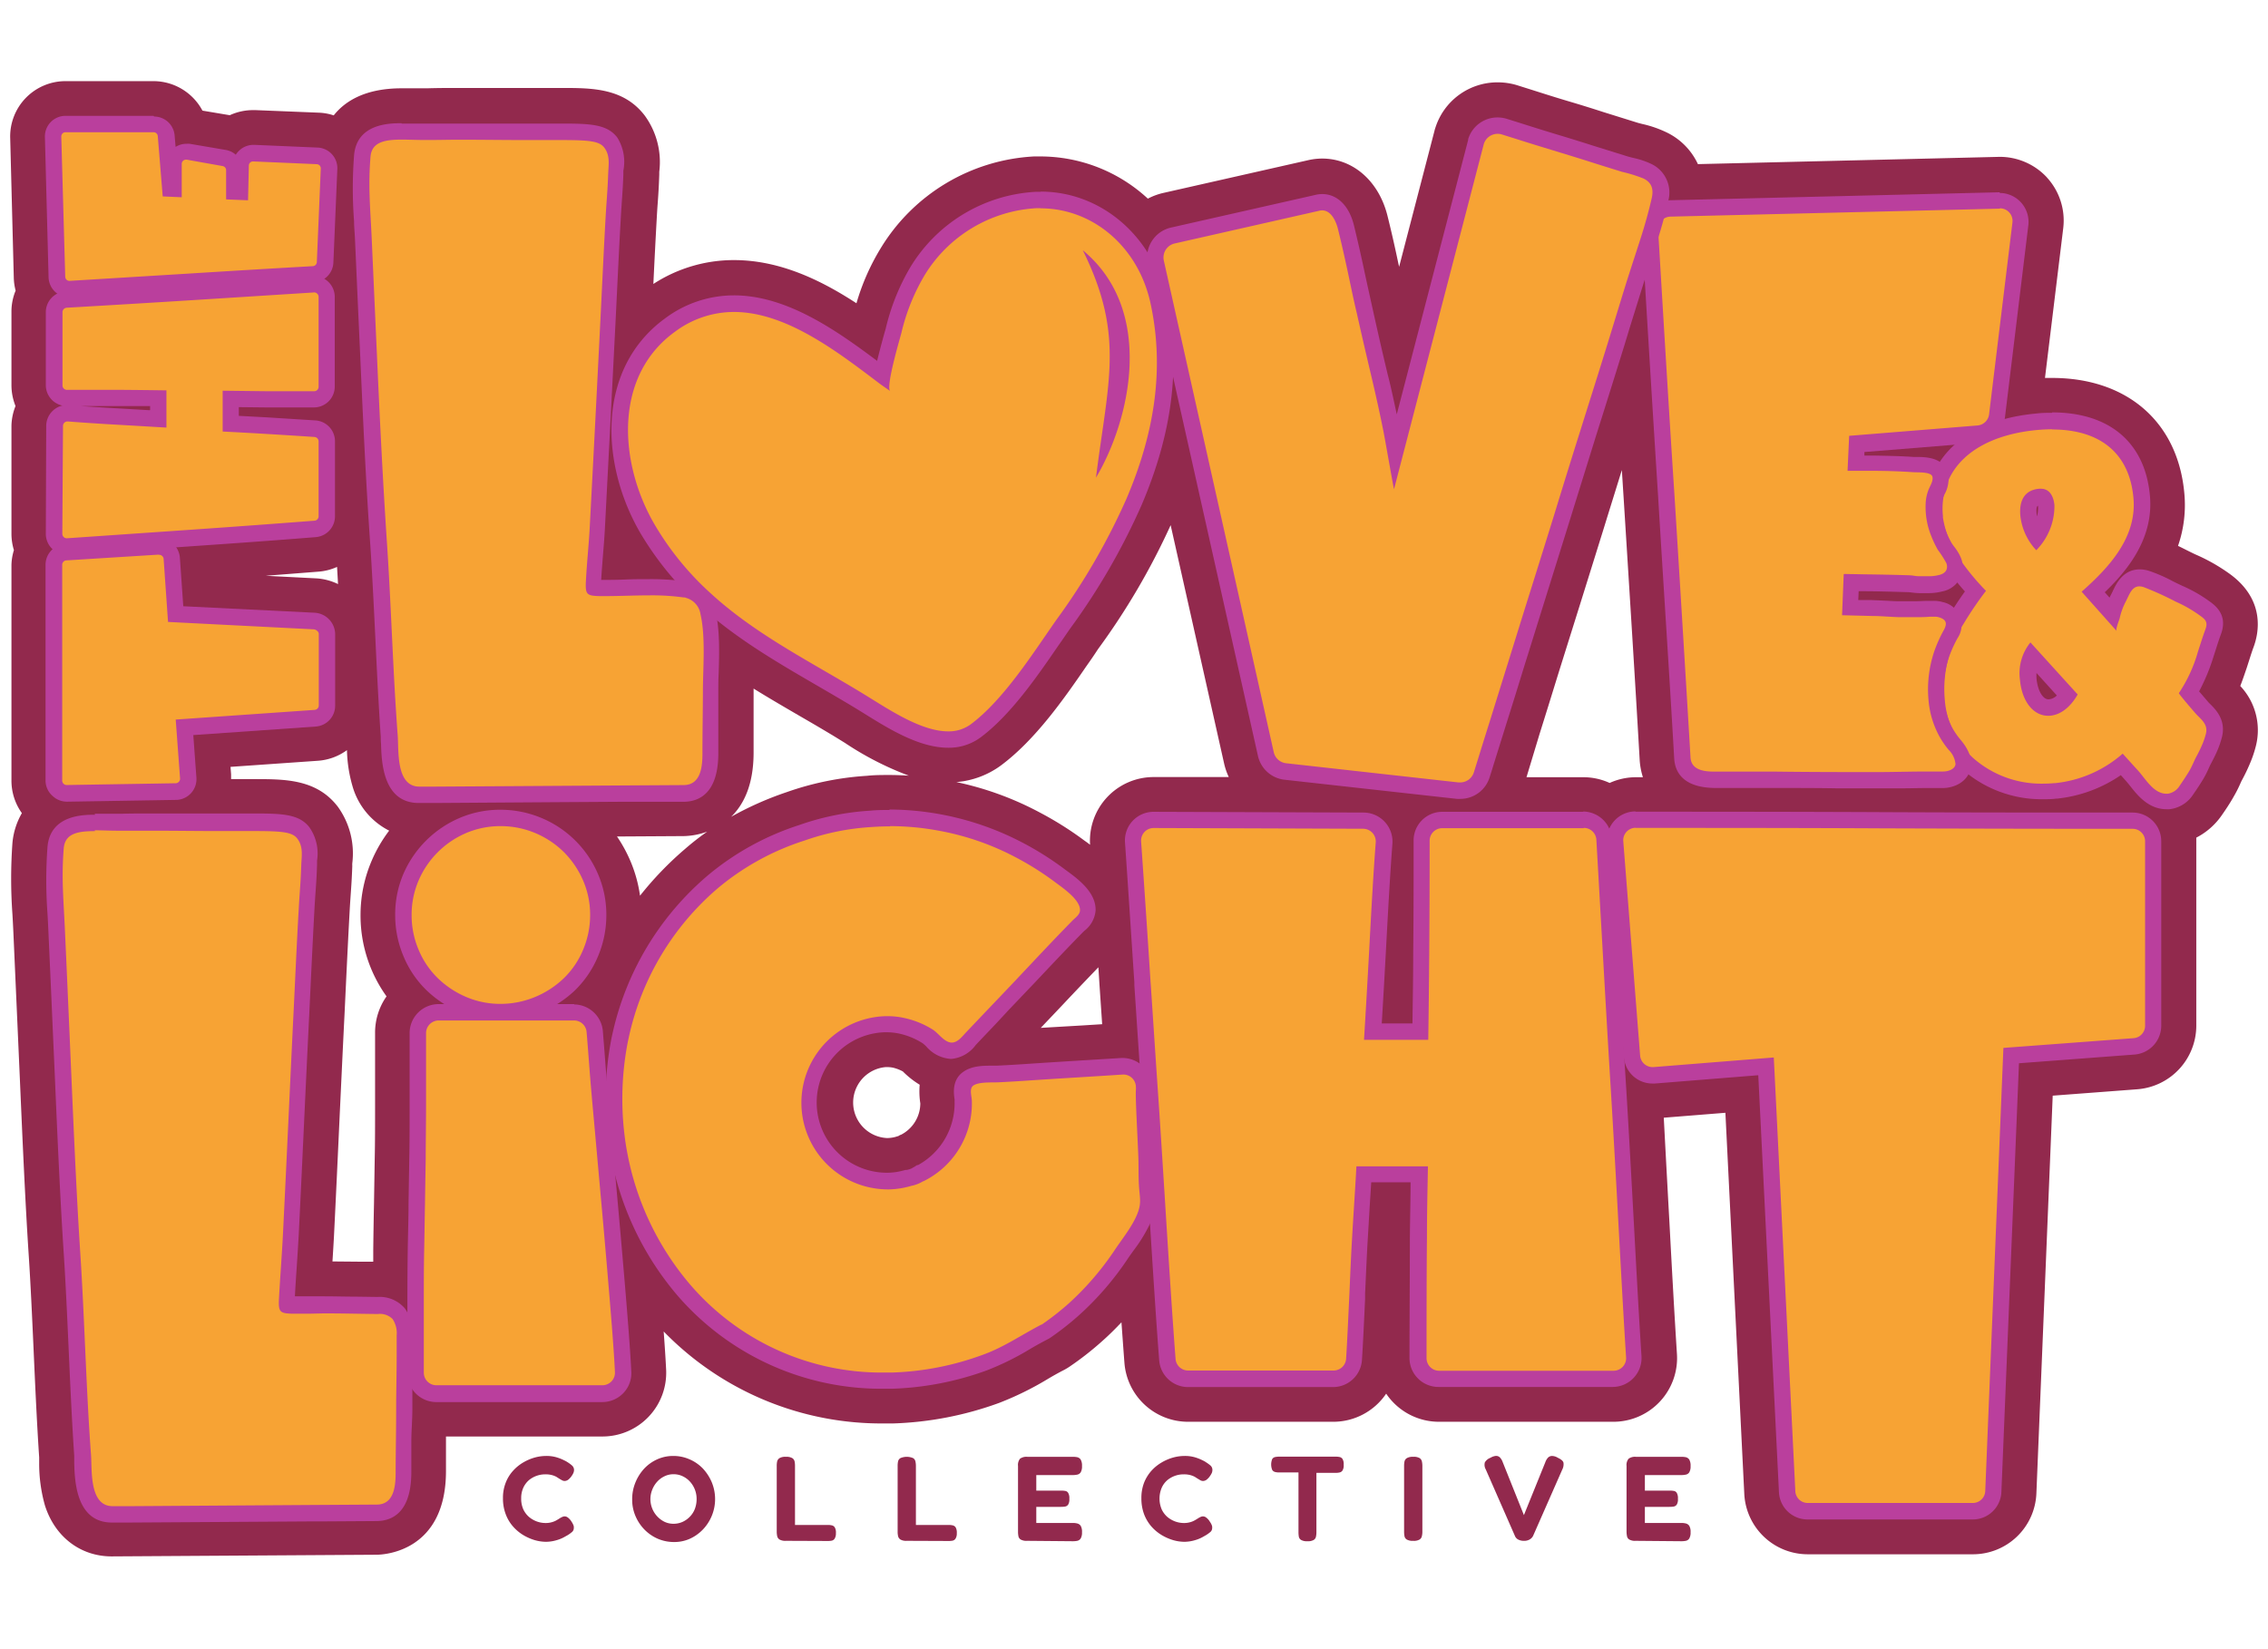
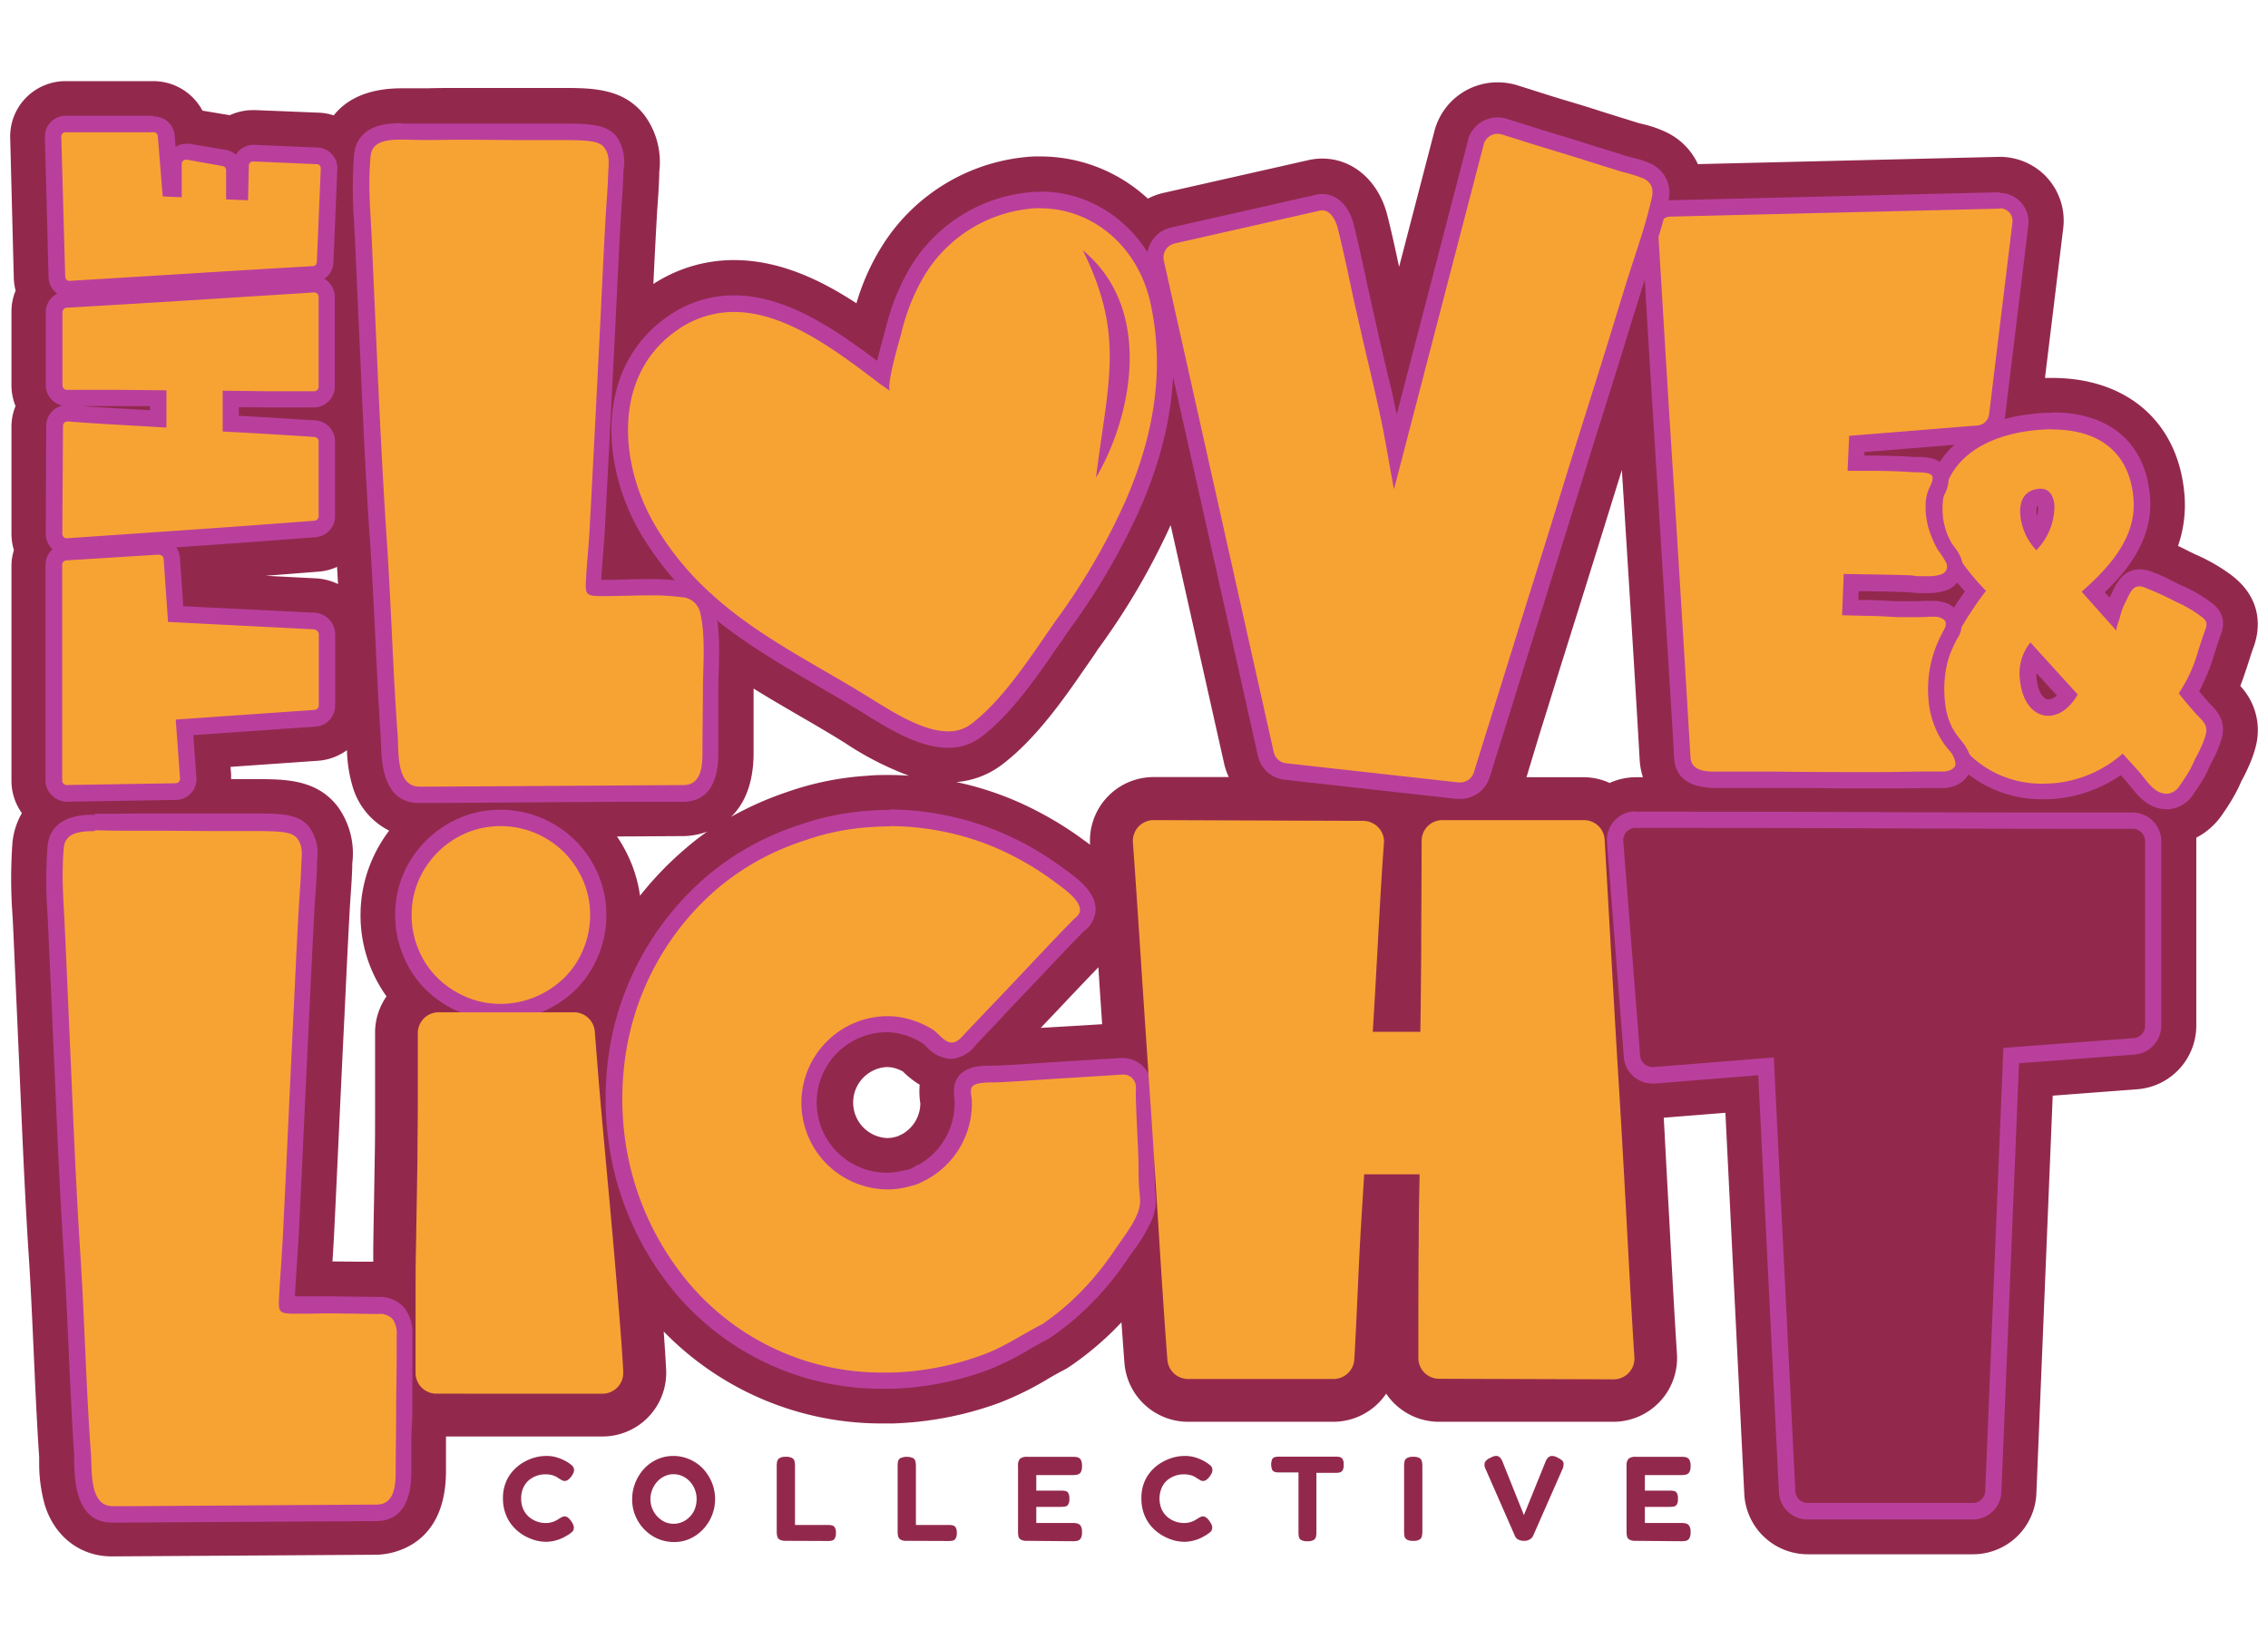
<svg xmlns="http://www.w3.org/2000/svg" id="Layer_1" data-name="Layer 1" viewBox="0 0 396 288">
  <defs>
    <style>.cls-1{fill:#92294d;}.cls-2{stroke:#92294d;stroke-miterlimit:10;stroke-width:0.95px;opacity:0.6;}.cls-3,.cls-5{fill:#f7a334;}.cls-4{fill:#ba3f9d;}.cls-5{fill-rule:evenodd;}</style>
  </defs>
  <path class="cls-1" d="M391.16,119.8c.44-1.13.8-2.22,1.14-3.21l.48-1.5c.22-.69.44-1.39.7-2.08.88-2.36,2.22-8.36-4.46-13a31.78,31.78,0,0,0-5.47-3.09c-.55-.24-1.07-.51-1.6-.77s-1.06-.54-1.66-.82a21.8,21.8,0,0,0,1.11-9.09C380.32,73.77,371.47,66,358.29,66l-1.23,0,3.19-26.18a11.11,11.11,0,0,0-2.82-8.79l-.08-.1a11.25,11.25,0,0,0-8.21-3.54l-52.68,1.27a11.54,11.54,0,0,0-5.32-5.47,19.6,19.6,0,0,0-4.44-1.55c-.29-.08-.58-.14-.85-.23l-5.93-1.85c-2-.65-4-1.27-6.06-1.88s-4.12-1.26-6.15-1.91l-2.89-.91a11.61,11.61,0,0,0-3.3-.48,11.37,11.37,0,0,0-10.92,8,2.77,2.77,0,0,0-.12.41l-6.19,23.8c-.08-.34-.15-.68-.22-1-.63-3-1.22-5.53-1.81-7.9-1.51-6.06-6-10-11.41-10a11.13,11.13,0,0,0-2.56.31l-25.16,5.69a11.13,11.13,0,0,0-2.71,1,27.65,27.65,0,0,0-18.76-7.37c-.38,0-.76,0-1.13,0a33.4,33.4,0,0,0-26.74,16,39.48,39.48,0,0,0-4.25,9.64c-6.3-4.11-13.46-7.54-21.4-7.54a25.76,25.76,0,0,0-14.06,4.17q.27-5.73.59-11.48c.06-1.11.12-2,.18-2.78.1-1.41.19-2.75.26-4.82l0-.5a13.77,13.77,0,0,0-2.56-9.86c-3.69-4.79-9.2-4.79-14.54-4.79l-3.91,0H91.77l-5.71,0-5.85,0c-1.86,0-3.71,0-5.57.06h-.51c-.62,0-1.23,0-1.84,0s-1.46,0-2.15,0c-6.33,0-9.88,2.21-11.87,4.73a9.36,9.36,0,0,0-2.55-.47L44.6,19.23h-.42a9.7,9.7,0,0,0-4.06.89l-4.77-.8a9.71,9.71,0,0,0-8.53-5.15H11.43a9.66,9.66,0,0,0-9.65,9.92l.63,24.51a9.71,9.71,0,0,0,.32,2.15A9.54,9.54,0,0,0,2,54.52V67.27a9.79,9.79,0,0,0,.71,3.64A9.79,9.79,0,0,0,2,74.34L2,93.17a9.75,9.75,0,0,0,.43,2.9A9.42,9.42,0,0,0,2,98.63q0,9.48,0,18.84t0,18.85A9.72,9.72,0,0,0,3.82,142a12.62,12.62,0,0,0-1.65,5.23,86.64,86.64,0,0,0,0,12.41c.06,1,.11,2,.16,3.07l1.13,25.51c.44,10.1.93,21.54,1.57,31.22.32,4.9.57,10.39.81,15.7.29,6.52.59,13.26,1,19.37,0,.28,0,.62,0,1a26.66,26.66,0,0,0,1,7.37c1.74,5.51,6.21,8.92,11.66,8.92l46.23-.29c1.24,0,12.12-.48,12.14-14.58,0-2,0-3.67,0-5.35,0-.24,0-.48,0-.72H105.2a11.13,11.13,0,0,0,11.11-11.65c-.08-1.65-.22-3.89-.43-6.69a53,53,0,0,0,38.66,16.06H156A59.39,59.39,0,0,0,174.44,245a53.92,53.92,0,0,0,8.4-4.12c1-.6,2-1.16,3-1.67a10.27,10.27,0,0,0,1-.61,53.29,53.29,0,0,0,5.7-4.48c1.13-1,2.21-2.08,3.27-3.2.18,2.5.35,4.88.52,7.09a11.15,11.15,0,0,0,11.08,10.28h25.4a11.15,11.15,0,0,0,9.22-4.91,11.12,11.12,0,0,0,9.22,4.91h30.45a11.13,11.13,0,0,0,11.1-11.84c-.42-6.52-.86-14.49-1.3-22.77-.32-5.78-.67-12.25-1-18.49l10.76-.86,3.3,66.6a11.1,11.1,0,0,0,11.08,10.5h28.84a11.08,11.08,0,0,0,11.08-10.64l2.85-69.45,14.81-1.12a11.16,11.16,0,0,0,10.26-11.07V146.9c0-.21,0-.41,0-.62a12.18,12.18,0,0,0,4.51-4c.53-.76,1.32-1.92,2-3.13a22.51,22.51,0,0,0,1.16-2.27c.08-.19.17-.39.27-.58a32.44,32.44,0,0,0,1.48-3.09,20.36,20.36,0,0,0,1-3A11.24,11.24,0,0,0,391.16,119.8Zm-122.37,8.45q1.57-5,3.13-10.07l.42-1.35,3.45-11q2.15-6.87,4.29-13.75l.49-1.59,2.61-8.4c.11,1.65.21,3.31.32,5,1.05,16.76,2,31.73,2.8,45.75a12.32,12.32,0,0,0,.56,2.89h-1.3a11.08,11.08,0,0,0-4.51,1,11,11,0,0,0-4.52-1h-10ZM55.61,99.83A9.52,9.52,0,0,0,58.85,99c.06,1,.12,2,.17,3a10,10,0,0,0-3.84-1l-8.79-.45Zm2.44,120.46c.1-1.56.19-3.06.26-4.34.33-6.6.67-13.91,1-21.16.29-6.11.57-12.18.85-17.75l.27-5.7c.2-4.14.4-8.27.63-12.41.06-1.12.13-2,.18-2.8.1-1.43.2-2.78.27-4.87a4.32,4.32,0,0,1,0-.5A13.92,13.92,0,0,0,59,140.9c-3.69-4.84-9.22-4.84-14.57-4.84l-3.91,0h-.17c0-.28,0-.55,0-.82l-.1-1.32,15.33-1.07a9.76,9.76,0,0,0,5-1.85,24.48,24.48,0,0,0,1,6.4,12.54,12.54,0,0,0,6.37,7.66,24.61,24.61,0,0,0-3,5.13,24,24,0,0,0-2,9.57A24.22,24.22,0,0,0,67.49,174a11,11,0,0,0-2,6.39v12.48c0,3.53,0,6.68-.06,9.37l-.13,8q-.08,3.81-.13,8.09c0,.66,0,1.34,0,2l-2.73,0Zm53.7-63.87A23.79,23.79,0,0,0,110,150.2a25,25,0,0,0-2.27-4.12l11.68-.07a12.76,12.76,0,0,0,4.07-.78,47,47,0,0,0-3.84,3A58.6,58.6,0,0,0,111.75,156.42Zm15.91-13.78c2.17-2.11,3.91-5.55,3.92-11.16,0-2,0-3.63,0-5.3s0-3.5,0-5.58v-.35c2.65,1.64,5.31,3.19,7.94,4.72,2.38,1.38,4.62,2.68,6.85,4.05l1.18.73a54.21,54.21,0,0,0,11.14,5.71c-1.13-.07-2.26-.12-3.39-.12-1.3,0-2.61,0-3.9.14a51.64,51.64,0,0,0-14,2.84A57.07,57.07,0,0,0,127.66,142.64Zm29.63,55.54c-.12,0-.41.2-.44.22a3.31,3.31,0,0,0-.42.12,5.72,5.72,0,0,1-1.46.22h-.14a6.21,6.21,0,0,1-.16-12.39h.17a5.28,5.28,0,0,1,1.07.1,7,7,0,0,1,1.73.66v0a15.55,15.55,0,0,0,2.94,2.32,13.53,13.53,0,0,0,.11,3.26A6.19,6.19,0,0,1,157.29,198.18Zm9.67-61.6a15.22,15.22,0,0,0,7.81-2.91c6-4.47,11-11.62,14.94-17.37.71-1,1.4-2,2-2.93A122.14,122.14,0,0,0,204.4,91.71l9.32,41.56a11.41,11.41,0,0,0,.83,2.43l-13.12,0a11.12,11.12,0,0,0-11.1,11.82l-.54-.41-.44-.31a59.15,59.15,0,0,0-7.76-4.89A54.88,54.88,0,0,0,167,136.58Zm14.76,42.92,1.9-2c1.1-1.15,2.2-2.32,3.3-3.49,1.59-1.68,3.23-3.39,4.86-5.09.06,1,.13,1.95.19,3l.47,6.94-3.52.22Z" />
  <path class="cls-1" d="M95.32,269.25a7.32,7.32,0,0,1-1.95-.29,8.72,8.72,0,0,1-2-.88,7.68,7.68,0,0,1-1.79-1.5,6.9,6.9,0,0,1-1.28-2.15,7.64,7.64,0,0,1-.48-2.8,7.14,7.14,0,0,1,.48-2.7,6.59,6.59,0,0,1,1.27-2.07,7.5,7.5,0,0,1,1.78-1.46,8.61,8.61,0,0,1,2-.86,7.57,7.57,0,0,1,2-.28,6.14,6.14,0,0,1,1.87.25,7.76,7.76,0,0,1,1.3.52,4.71,4.71,0,0,1,.64.36,6,6,0,0,1,.71.53,1.06,1.06,0,0,1,.36.77,1.44,1.44,0,0,1-.1.5,2.62,2.62,0,0,1-.28.51,3.07,3.07,0,0,1-.64.71,1.12,1.12,0,0,1-.62.22,1,1,0,0,1-.47-.13c-.15-.08-.34-.19-.56-.33l-.42-.27a3.68,3.68,0,0,0-.74-.29,4.2,4.2,0,0,0-1.17-.14,4.49,4.49,0,0,0-2.86,1,3.92,3.92,0,0,0-1,1.34,4.36,4.36,0,0,0-.37,1.87,4.5,4.5,0,0,0,.38,1.92,4,4,0,0,0,1,1.32,4.54,4.54,0,0,0,1.38.79,4.46,4.46,0,0,0,1.46.26,3.8,3.8,0,0,0,1.08-.13,3.53,3.53,0,0,0,.78-.3c.21-.12.4-.23.55-.33s.31-.19.48-.27a1.09,1.09,0,0,1,.49-.13,1,1,0,0,1,.6.24,2.64,2.64,0,0,1,.62.73,2.85,2.85,0,0,1,.29.54,1,1,0,0,1,.08.51.9.9,0,0,1-.33.72,5.86,5.86,0,0,1-.71.52l-.66.37a5.92,5.92,0,0,1-1.28.52A6.68,6.68,0,0,1,95.32,269.25Z" />
  <path class="cls-1" d="M117.71,269.29a7.18,7.18,0,0,1-2.85-.57,7.39,7.39,0,0,1-2.33-1.6,7.61,7.61,0,0,1-1.57-2.36,7.19,7.19,0,0,1-.58-2.9,7.63,7.63,0,0,1,.56-2.95,7.94,7.94,0,0,1,1.53-2.43,7.11,7.11,0,0,1,2.28-1.63,6.71,6.71,0,0,1,2.79-.59,6.94,6.94,0,0,1,2.84.58,7.12,7.12,0,0,1,2.33,1.6,8.15,8.15,0,0,1,1.56,2.4,7.69,7.69,0,0,1-1.52,8.24,7.33,7.33,0,0,1-2.28,1.63A6.6,6.6,0,0,1,117.71,269.29Zm-.11-3.19a3.82,3.82,0,0,0,1.58-.33,4.22,4.22,0,0,0,1.29-.92,4,4,0,0,0,.86-1.36,4.8,4.8,0,0,0,.3-1.71,4.47,4.47,0,0,0-1.18-3.06,4,4,0,0,0-1.28-.93,3.63,3.63,0,0,0-1.57-.34,3.53,3.53,0,0,0-1.54.34,4,4,0,0,0-1.28.93,4.44,4.44,0,0,0-.88,1.39,4.42,4.42,0,0,0,2.15,5.66A3.62,3.62,0,0,0,117.6,266.1Z" />
  <path class="cls-1" d="M137.22,269.08a2.06,2.06,0,0,1-1.1-.22.94.94,0,0,1-.42-.59,4.13,4.13,0,0,1-.08-.78V256a3.67,3.67,0,0,1,.07-.77.94.94,0,0,1,.41-.59,2,2,0,0,1,1.12-.23,2,2,0,0,1,1.12.23.92.92,0,0,1,.4.59,3.67,3.67,0,0,1,.07.77v10.31h5.76a2.93,2.93,0,0,1,.67.07.79.79,0,0,1,.51.35,1.73,1.73,0,0,1,.2,1,1.69,1.69,0,0,1-.21.95.8.8,0,0,1-.51.37,3.52,3.52,0,0,1-.66.06Z" />
  <path class="cls-1" d="M158.32,269.08a2,2,0,0,1-1.09-.22.94.94,0,0,1-.42-.59,3.44,3.44,0,0,1-.08-.78V256a3.67,3.67,0,0,1,.07-.77.9.9,0,0,1,.41-.59,2.82,2.82,0,0,1,2.23,0,.92.92,0,0,1,.4.59,3.64,3.64,0,0,1,.08.77v10.31h5.75a2.87,2.87,0,0,1,.67.07.83.83,0,0,1,.52.35,1.82,1.82,0,0,1,.2,1,1.69,1.69,0,0,1-.21.95.79.79,0,0,1-.52.37,3.37,3.37,0,0,1-.66.06Z" />
  <path class="cls-1" d="M179.32,269.08a2,2,0,0,1-1.09-.22.86.86,0,0,1-.41-.59,4.11,4.11,0,0,1-.07-.78V256a1.73,1.73,0,0,1,.35-1.26,1.91,1.91,0,0,1,1.28-.33h7.94a3.84,3.84,0,0,1,.78.07,1,1,0,0,1,.59.41,2.1,2.1,0,0,1,.23,1.13,2,2,0,0,1-.23,1.1.93.93,0,0,1-.6.4,4,4,0,0,1-.79.08h-6.36v2.71h4.32a4.22,4.22,0,0,1,.75.06.72.72,0,0,1,.51.36,1.83,1.83,0,0,1,.19,1,1.78,1.78,0,0,1-.19,1,.81.81,0,0,1-.52.36,4.5,4.5,0,0,1-.78.06h-4.28v2.81h6.38a3.21,3.21,0,0,1,.78.09,1,1,0,0,1,.59.41,2,2,0,0,1,.23,1.12,2,2,0,0,1-.23,1.09.94.94,0,0,1-.6.41,4,4,0,0,1-.79.07Z" />
  <path class="cls-1" d="M206.79,269.25a7.26,7.26,0,0,1-1.95-.29,8.72,8.72,0,0,1-2-.88,7.73,7.73,0,0,1-1.8-1.5,7.09,7.09,0,0,1-1.28-2.15,7.86,7.86,0,0,1-.47-2.8,7.35,7.35,0,0,1,.47-2.7,7,7,0,0,1,1.27-2.07,7.54,7.54,0,0,1,1.79-1.46,8.44,8.44,0,0,1,2-.86,7.57,7.57,0,0,1,2-.28,6.18,6.18,0,0,1,1.87.25,7.76,7.76,0,0,1,1.3.52,3.83,3.83,0,0,1,.63.36,6.05,6.05,0,0,1,.72.53,1,1,0,0,1,.35.77,1.43,1.43,0,0,1-.09.5,2.71,2.71,0,0,1-.29.51,2.68,2.68,0,0,1-.64.71,1.09,1.09,0,0,1-.62.22,1,1,0,0,1-.47-.13l-.55-.33-.42-.27a3.93,3.93,0,0,0-.74-.29,4.25,4.25,0,0,0-1.17-.14,4.44,4.44,0,0,0-2.86,1,3.8,3.8,0,0,0-1,1.34,4.86,4.86,0,0,0,0,3.79,4,4,0,0,0,1,1.32,4.54,4.54,0,0,0,1.38.79,4.46,4.46,0,0,0,1.46.26,3.8,3.8,0,0,0,1.08-.13,3.25,3.25,0,0,0,.77-.3c.22-.12.41-.23.56-.33s.31-.19.47-.27a1.13,1.13,0,0,1,.5-.13,1,1,0,0,1,.59.24,2.48,2.48,0,0,1,.62.73,2.43,2.43,0,0,1,.3.54,1,1,0,0,1,.08.51.9.9,0,0,1-.33.72,6,6,0,0,1-.72.52l-.65.37a5.92,5.92,0,0,1-1.28.52A6.68,6.68,0,0,1,206.79,269.25Z" />
  <path class="cls-1" d="M233.27,254.38a3.24,3.24,0,0,1,.65.07.79.79,0,0,1,.49.34,1.73,1.73,0,0,1,.2,1,1.68,1.68,0,0,1-.2,1,.79.79,0,0,1-.51.35,2.87,2.87,0,0,1-.67.07h-3.38v10.39a3.69,3.69,0,0,1-.08.76.86.86,0,0,1-.4.57,2,2,0,0,1-1.1.22,2,2,0,0,1-1.09-.22.85.85,0,0,1-.4-.58,4.81,4.81,0,0,1-.06-.77V257.14h-3.43a2.82,2.82,0,0,1-.65-.08.84.84,0,0,1-.5-.35,2.52,2.52,0,0,1,0-1.92.79.79,0,0,1,.5-.34,3.5,3.5,0,0,1,.65-.07Z" />
  <path class="cls-1" d="M246.73,269.08a2,2,0,0,1-1.09-.22.86.86,0,0,1-.41-.59,4.11,4.11,0,0,1-.07-.78V256a3.67,3.67,0,0,1,.07-.77.9.9,0,0,1,.41-.59,2,2,0,0,1,1.11-.23,2,2,0,0,1,1.13.23.94.94,0,0,1,.39.59,3.77,3.77,0,0,1,.08.79v11.49a3.25,3.25,0,0,1-.09.77.89.89,0,0,1-.41.58A2,2,0,0,1,246.73,269.08Z" />
  <path class="cls-1" d="M266.09,269.08a2.08,2.08,0,0,1-1-.22,1.24,1.24,0,0,1-.59-.66l-5.09-11.61a1.62,1.62,0,0,1-.15-1.21,1.91,1.91,0,0,1,1-.81,2.13,2.13,0,0,1,.94-.32.92.92,0,0,1,.67.25,2.19,2.19,0,0,1,.49.79l3.72,9.3,3.74-9.24a2.25,2.25,0,0,1,.49-.82,1,1,0,0,1,.68-.27,2,2,0,0,1,1,.31c.6.28.94.57,1,.88a2,2,0,0,1-.22,1.2l-5.08,11.55a1.48,1.48,0,0,1-.6.64A1.85,1.85,0,0,1,266.09,269.08Z" />
  <path class="cls-1" d="M285.58,269.08a2,2,0,0,1-1.09-.22.86.86,0,0,1-.41-.59,4.13,4.13,0,0,1-.08-.78V256a1.72,1.72,0,0,1,.36-1.26,1.91,1.91,0,0,1,1.28-.33h7.94a3.84,3.84,0,0,1,.78.07,1,1,0,0,1,.59.41,2.1,2.1,0,0,1,.23,1.13,2,2,0,0,1-.23,1.1.93.93,0,0,1-.6.4,4,4,0,0,1-.79.08H287.2v2.71h4.32a4.22,4.22,0,0,1,.75.06.72.72,0,0,1,.51.36,1.83,1.83,0,0,1,.19,1,1.78,1.78,0,0,1-.19,1,.81.81,0,0,1-.52.36,4.58,4.58,0,0,1-.78.06H287.2v2.81h6.38a3.21,3.21,0,0,1,.78.09,1,1,0,0,1,.59.41,2,2,0,0,1,.23,1.12,2,2,0,0,1-.23,1.09.94.94,0,0,1-.6.41,4,4,0,0,1-.79.07Z" />
  <path class="cls-2" d="M109.12,199.27a48.68,48.68,0,0,1,.68-18.71A52.17,52.17,0,0,0,109.12,199.27Z" />
  <path class="cls-2" d="M188,157.29a2.51,2.51,0,0,1-.36-.33C187.78,157.06,187.89,157.18,188,157.29Z" />
  <path class="cls-3" d="M11.67,138.53a2.22,2.22,0,0,1-1.51-.59,2.24,2.24,0,0,1-.71-1.62q0-9.43,0-18.82t0-18.87a2.22,2.22,0,0,1,2.22-2.21l16-1a2.25,2.25,0,0,1,2.29,2l.68,9.73,24.12,1.23a2.39,2.39,0,0,1,2.29,2.22V123.2A2.21,2.21,0,0,1,55,125.4L32.21,127l.65,8.85a2.21,2.21,0,0,1-.53,1.62,2.31,2.31,0,0,1-1.54.75Z" />
  <path class="cls-4" d="M27.79,96.89a.78.78,0,0,1,.78.72l.77,11,25.39,1.29c.41,0,.93.38.93.79V123.2a.78.78,0,0,1-.73.77l-24.25,1.69.76,10.28a.78.78,0,0,1-.19.57.79.79,0,0,1-.55.27l-19,.31h-.05a.78.78,0,0,1-.54-.21.75.75,0,0,1-.25-.56q0-9.42,0-18.81t0-18.88a.77.77,0,0,1,.79-.77l16-1m0-2.86h-.17l-16,1a3.64,3.64,0,0,0-3.53,3.63c0,6.66,0,12.83,0,18.87,0,6.37,0,12.7,0,18.82A3.61,3.61,0,0,0,9.18,139a3.65,3.65,0,0,0,2.49,1h.15l18.93-.31h.12a3.63,3.63,0,0,0,3.42-3.94l-.54-7.38,21.38-1.49a3.65,3.65,0,0,0,3.39-3.63V110.68A3.8,3.8,0,0,0,54.88,107L32,105.87l-.59-8.46A3.67,3.67,0,0,0,27.79,94Z" />
  <path class="cls-3" d="M11.65,95.46a2.18,2.18,0,0,1-1.51-.61,2.21,2.21,0,0,1-.69-1.61l.07-18.87a2.2,2.2,0,0,1,.71-1.61,2.17,2.17,0,0,1,1.49-.59h.17c3,.23,6.05.43,9,.59l6.72.39V69.58l-6.68-.07c-3,0-6.06,0-9.27,0a2.21,2.21,0,0,1-2.2-2.2V54.52a2.21,2.21,0,0,1,2.08-2.21q10.88-.63,21.59-1.3t21.6-1.37h.14a2.18,2.18,0,0,1,1.51.6,2.21,2.21,0,0,1,.69,1.6V67.55a2.21,2.21,0,0,1-2.2,2.2c-2.89,0-5.72,0-8.47,0l-6.08-.07V74l6.3.35,8.39.53a2.21,2.21,0,0,1,2.06,2.2V90.16a2.22,2.22,0,0,1-2,2.2c-7.27.56-14.54,1.09-21.62,1.58l-21.6,1.51Z" />
  <path class="cls-4" d="M54.86,51.07a.73.73,0,0,1,.52.21.75.75,0,0,1,.25.56V67.55a.77.77,0,0,1-.77.77q-4.34,0-8.45,0l-7.53-.09v7.13q3.82.19,7.65.42c2.79.17,5.59.34,8.38.53a.78.78,0,0,1,.72.77V90.16a.77.77,0,0,1-.71.77c-7.38.57-14.65,1.1-21.61,1.58L11.71,94h-.06a.73.73,0,0,1-.52-.21.77.77,0,0,1-.25-.57L11,74.38a.78.78,0,0,1,.77-.78h.06c3,.23,6,.43,9,.59l8.23.48V68.17q-4-.06-8.1-.09c-3,0-6.07,0-9.28,0a.77.77,0,0,1-.77-.77V54.52a.79.79,0,0,1,.73-.78q10.89-.63,21.6-1.3l21.6-1.37h0m0-2.87h-.24L33,49.59c-7.12.44-14.38.88-21.59,1.3A3.64,3.64,0,0,0,8,54.52V67.27a3.65,3.65,0,0,0,2.9,3.56,3.53,3.53,0,0,0-1.67.89,3.65,3.65,0,0,0-1.16,2.66L8,93.24A3.62,3.62,0,0,0,9.17,95.9a3.56,3.56,0,0,0,2.48,1h.26l21.6-1.51c7.07-.49,14.35-1,21.63-1.59a3.65,3.65,0,0,0,3.35-3.62V77.05a3.65,3.65,0,0,0-3.39-3.63l-8.4-.53-5-.27V71.1l4.64.05c2.76,0,5.61,0,8.48,0a3.64,3.64,0,0,0,3.63-3.64V51.84a3.65,3.65,0,0,0-3.63-3.64ZM26.17,71.64,21,71.34c-2.26-.12-4.57-.27-6.9-.43,2.32,0,4.61,0,6.85,0l5.26,0v.65Z" />
  <path class="cls-3" d="M12.07,50.48a2.16,2.16,0,0,1-2.16-2.11L9.27,23.88a2.17,2.17,0,0,1,2.16-2.22H26.82a2.18,2.18,0,0,1,2.16,2l.75,9.28.57,0V28.62a2.18,2.18,0,0,1,2.17-2.17,1.84,1.84,0,0,1,.33,0l6.31,1.07a2.15,2.15,0,0,1,1.8,2.13v3.73l1,0L42,28.83a2.17,2.17,0,0,1,2.16-2.11h.17l11,.47a2.17,2.17,0,0,1,2.07,2.25L56.78,45.8a2.17,2.17,0,0,1-2,2.07l-21.26,1.3q-10.57.67-21.28,1.31Z" />
  <path class="cls-4" d="M26.82,23.09a.74.74,0,0,1,.73.68l.86,10.53,3.32.15V28.62a.74.74,0,0,1,.26-.56.77.77,0,0,1,.48-.18h.12L38.87,29a.73.73,0,0,1,.61.72v5.1l3.83.16.14-6.07a.72.72,0,0,1,.23-.52.7.7,0,0,1,.5-.2h0l11.13.48a.73.73,0,0,1,.7.76l-.69,16.35a.74.74,0,0,1-.69.7Q44,47.08,33.39,47.75l-21.27,1.3h0a.73.73,0,0,1-.49-.19.77.77,0,0,1-.24-.52L10.7,23.85a.78.78,0,0,1,.21-.54.74.74,0,0,1,.52-.22H26.82m0-2.86H11.43a3.6,3.6,0,0,0-3.59,3.69l.64,24.49A3.63,3.63,0,0,0,9.66,51a3.53,3.53,0,0,0,2.41.93h.22C20,51.45,27,51,33.57,50.6s13.54-.84,21.26-1.3a3.6,3.6,0,0,0,3.38-3.44l.69-16.34a3.6,3.6,0,0,0-3.44-3.75l-11-.47h-.24a3.57,3.57,0,0,0-2.46,1,3.65,3.65,0,0,0-.59.72,3.55,3.55,0,0,0-1.78-.84l-6.28-1.07h0a5.28,5.28,0,0,0-.55,0,3.61,3.61,0,0,0-1.9.54l-.17-2a3.6,3.6,0,0,0-3.58-3.3Z" />
  <path class="cls-3" d="M378.31,140c-2.43,0-4-2-5.19-3.5-.27-.34-.53-.67-.79-.95l-1.5-1.69-.3-.34a22.61,22.61,0,0,1-11.48,4.59l-.18,0q-1,.09-2,.09a19.58,19.58,0,0,1-13.24-4.8,16.58,16.58,0,0,1-5.46-11.1,22.43,22.43,0,0,1,3.49-14.21,55.43,55.43,0,0,1,3.25-4.88,41.93,41.93,0,0,1-3.35-4.08,18.85,18.85,0,0,1-3.72-8.63l0-.32a13.8,13.8,0,0,1,1.45-7.7c2.64-5,8.48-8.16,16.44-8.87,1-.08,1.79-.12,2.58-.12,9.21,0,14.91,4.85,15.64,13.31.62,7-4,12.49-8.45,16.58l3.34,3.75a13.12,13.12,0,0,1,1.07-2.69c.11-.21.21-.43.32-.65.54-1.15,1.36-2.89,3.38-2.89a4,4,0,0,1,1.15.19,24.31,24.31,0,0,1,3.84,1.67c.64.32,1.29.64,1.95.94a23.79,23.79,0,0,1,4.19,2.37c1.14.8,2.64,1.85,1.74,4.27-.3.81-.56,1.62-.83,2.44-.14.45-.29.91-.44,1.37a30.89,30.89,0,0,1-2.94,6.8c.79,1,2.21,2.63,2.45,2.87l.11.11c1,1,2.33,2.27,1.79,4.47a14.3,14.3,0,0,1-.64,2c-.36.87-.77,1.67-1.16,2.41-.18.33-.33.66-.49,1a13.23,13.23,0,0,1-.78,1.55c-.59,1-1.28,2-1.75,2.69a4.29,4.29,0,0,1-3.11,2Zm-23.6-25.49a8.22,8.22,0,0,0-.6,4.07c.27,3,1.69,5,3.52,5a4.37,4.37,0,0,0,3.34-2.14Zm1.43-27.74c-.7.06-2.2.26-2,3.07a9.7,9.7,0,0,0,1.37,4,9.18,9.18,0,0,0,1.75-5.53c-.15-1.52-.73-1.53-1-1.53Z" />
  <path class="cls-4" d="M358.29,75c8.5,0,13.55,4.25,14.22,12,.6,6.77-4.14,12-9.05,16.33l6.11,6.86c-.23-.25.44-1.87.53-2.21a11.68,11.68,0,0,1,1-2.8c.66-1.24,1.07-2.78,2.44-2.78a2.52,2.52,0,0,1,.72.12,55.19,55.19,0,0,1,5.65,2.56,22.54,22.54,0,0,1,3.94,2.23c1.12.79,1.74,1.19,1.22,2.6s-.86,2.56-1.29,3.85a25.46,25.46,0,0,1-3.34,7.28c-.07.1,2.9,3.57,3.2,3.86.94.93,1.88,1.76,1.52,3.23a13.29,13.29,0,0,1-.58,1.75,25,25,0,0,1-1.1,2.27c-.44.83-.75,1.7-1.23,2.5s-1.12,1.77-1.7,2.6a2.91,2.91,0,0,1-2.05,1.36h-.24c-2.21,0-3.63-2.57-4.91-4-.92-1-1.81-2-2.72-3a21.1,21.1,0,0,1-11.77,5.15h-.16c-.64.06-1.25.09-1.86.09a18,18,0,0,1-12.27-4.43,15.29,15.29,0,0,1-5-10.17,21,21,0,0,1,3.3-13.35,61.18,61.18,0,0,1,3.89-5.72,42.17,42.17,0,0,1-4.06-4.8,17.61,17.61,0,0,1-3.46-8l0-.29a12.34,12.34,0,0,1,1.29-6.9c2.37-4.49,7.72-7.43,15.3-8.11.84-.07,1.66-.11,2.45-.11M355.53,96.1a11,11,0,0,0,3.18-7.91c-.1-1-.54-2.84-2.38-2.84l-.28,0c-3.2.29-3.43,3-3.3,4.62a10.43,10.43,0,0,0,2.78,6.11m2.1,28.92c1.92,0,3.79-1.35,5.14-3.72l-8.25-9.09a8.53,8.53,0,0,0-1.83,6.53c.34,3.75,2.32,6.28,4.94,6.28m.66-52.91c-.83,0-1.72,0-2.7.12-8.46.76-14.71,4.17-17.59,9.62a15.22,15.22,0,0,0-1.6,8.49l0,.32v0a20.27,20.27,0,0,0,4,9.31,37.55,37.55,0,0,0,2.68,3.34c-1.08,1.51-1.93,2.81-2.66,4.06a23.79,23.79,0,0,0-3.68,15.06,18,18,0,0,0,5.95,12,20.93,20.93,0,0,0,14.18,5.16c.7,0,1.39,0,2.12-.1h.15a24.09,24.09,0,0,0,11.16-4.1l.95,1.06c.21.24.46.55.73.89,1.27,1.61,3.19,4,6.31,4l.48,0a5.66,5.66,0,0,0,4.16-2.57c.48-.69,1.19-1.73,1.81-2.78a16.91,16.91,0,0,0,.86-1.69c.15-.33.29-.64.44-.92.39-.74.84-1.61,1.22-2.53a16.36,16.36,0,0,0,.71-2.15c.73-3-1.16-4.85-2.18-5.84l-.1-.1c-.24-.26-1-1.18-1.72-2a34.75,34.75,0,0,0,2.56-6.21l.45-1.39c.26-.82.51-1.6.8-2.37,1.29-3.46-1.07-5.11-2.21-5.91l0,0a24.64,24.64,0,0,0-4.43-2.51c-.62-.28-1.24-.58-1.88-.91a26.66,26.66,0,0,0-4.07-1.76,5.47,5.47,0,0,0-1.57-.25c-2.92,0-4.11,2.5-4.68,3.71-.09.19-.19.4-.29.59l-.32.63-.83-.93c4.38-4.2,8.51-9.71,7.89-16.8-.81-9.28-7-14.61-17.07-14.61Zm-2.62,18.13a4.46,4.46,0,0,1-.07-.51c-.08-.92,0-1.26.25-1.4,0,0,0,.09,0,.14a5.38,5.38,0,0,1-.2,1.77Zm2,31.91c-1,0-1.9-1.57-2.09-3.66a7.44,7.44,0,0,1,0-.94l3.55,3.92a2.25,2.25,0,0,1-1.43.68Z" />
  <path class="cls-3" d="M327,136.2c-2.19,0-4.24,0-6.29,0-3.29,0-6.6,0-10.49-.06l-3.52,0-3.49,0h-3.56c-1.4,0-5.67,0-5.89-3.81-.86-14.24-1.77-29.22-2.81-45.77-1-16-2-32.41-2.85-46.35a3.63,3.63,0,0,1,3.52-3.85L349.11,35a3.75,3.75,0,0,1,2.76,1.17A3.67,3.67,0,0,1,352.8,39l-4.08,33.53a3.66,3.66,0,0,1-3.3,3.18l-21.19,1.71-.15,3.37,2.53,0,.71,0c2.22,0,4.52.08,6.78.24h.53c1.4,0,3.75.06,4.16,1.91a4.12,4.12,0,0,1-.56,2.68c-.06.13-.12.25-.17.37a5.73,5.73,0,0,0-.43,2,12.15,12.15,0,0,0,.86,5.19,16.67,16.67,0,0,0,1,2.15,7.76,7.76,0,0,0,.53.78,7.43,7.43,0,0,1,1,1.71,3.11,3.11,0,0,1,.16,1.79,3,3,0,0,1-2.41,2.18,8.1,8.1,0,0,1-2.2.26l-1.17,0-.33,0a8.71,8.71,0,0,1-1.13-.1,6.25,6.25,0,0,0-.88-.07q-3.81-.12-7.61-.16l-2.33,0L323,106l3.69.09,2.49.11c.81,0,1.61.08,2.41.1h.28l1.13,0c.4,0,.8,0,1.26,0,1,0,1.75,0,2.46-.07h.16c.24,0,.49,0,.74,0a4.33,4.33,0,0,1,1.21.16,3.07,3.07,0,0,1,2.06,1.63,3.11,3.11,0,0,1-.33,2.62,23.45,23.45,0,0,0-1.59,3.53,19.25,19.25,0,0,0-.94,8,14.41,14.41,0,0,0,1.64,5.57,13.61,13.61,0,0,0,1.56,2.29c1.14,1.36,1.63,2.54,1.5,3.59-.22,1.73-2,2.52-3.57,2.52h-.12l-2.79,0c-1.35,0-2.77,0-4.19.05s-2.91,0-4.32,0Z" />
  <path class="cls-4" d="M349.2,36.38a2.2,2.2,0,0,1,2.18,2.46L347.3,72.36a2.22,2.22,0,0,1-2,1.94l-22.43,1.81-.28,6.11c1.33,0,2.66,0,4,0,2.47,0,5,.07,7.43.24.86.06,3.19-.1,3.39.8.16.73-.39,1.56-.65,2.19a7.33,7.33,0,0,0-.53,2.41,13.42,13.42,0,0,0,1,5.81,17.77,17.77,0,0,0,1.11,2.33,20.37,20.37,0,0,1,1.48,2.3,1.6,1.6,0,0,1,.1,1c-.14.65-.8,1-1.39,1.12a7,7,0,0,1-1.82.21c-.48,0-1,0-1.44,0-1.05,0-1-.14-2-.17q-3.82-.12-7.63-.16c-.21,0-2.11-.05-3.11-.05a3.08,3.08,0,0,0-.61,0l-.29,7.19,5.15.13c1.63,0,3.27.17,4.9.21h.31c.84,0,1.52,0,2.39,0s1.7,0,2.56-.08c.25,0,.53,0,.8,0a2.86,2.86,0,0,1,.79.09c1.32.4,1.49,1.08.89,2.2a24.3,24.3,0,0,0-1.69,3.75,20.79,20.79,0,0,0-1,8.57,15.87,15.87,0,0,0,1.81,6.13,15,15,0,0,0,1.72,2.53,4,4,0,0,1,1.18,2.48c-.12.95-1.38,1.28-2.15,1.28-1,0-1.95,0-2.91,0-2.74,0-5.73.1-8.51.1H327c-5.69,0-10.45,0-16.77-.08l-3.54,0c-2.35,0-4.66,0-7.05,0-1.51,0-4.32,0-4.47-2.46-.89-14.94-1.81-29.91-2.8-45.78-1-15.17-1.92-30.76-2.86-46.35a2.23,2.23,0,0,1,.59-1.62,2.17,2.17,0,0,1,1.55-.71l57.45-1.39h.06m0-2.86h-.13l-57.45,1.39a5.06,5.06,0,0,0-4.92,5.32c.84,14,1.83,30.41,2.85,46.4,1,16.57,2,31.54,2.81,45.77.14,2.35,1.52,5.15,7.32,5.15h7.05c1.15,0,2.32,0,3.5,0,3.9,0,7.26,0,10.51.06l6.28,0h.74c1.42,0,2.91,0,4.34,0s2.83-.05,4.17-.05l2.82,0h.13c2.13,0,4.62-1.18,4.95-3.78.19-1.46-.41-3-1.83-4.68a12.75,12.75,0,0,1-1.39-2,13.07,13.07,0,0,1-1.48-5,17.94,17.94,0,0,1,.87-7.4,21.52,21.52,0,0,1,1.49-3.31,4.09,4.09,0,0,0-2.57-6.3,5.38,5.38,0,0,0-1.62-.22c-.28,0-.57,0-.83,0h-.14c-.71,0-1.44.07-2.39.07-.47,0-.89,0-1.3,0l-1.09,0h-.28c-.75,0-1.54-.06-2.33-.1l-2.53-.11-2.25,0,.07-1.54h.93c2.27,0,4.75.08,7.59.16a5,5,0,0,1,.72.06,12.5,12.5,0,0,0,1.27.11l.33,0c.41,0,.82,0,1.23,0a9.63,9.63,0,0,0,2.57-.31,4.4,4.4,0,0,0,3.44-3.26,4.45,4.45,0,0,0-.23-2.6,8.42,8.42,0,0,0-1.22-2c-.17-.24-.35-.48-.43-.63a15.27,15.27,0,0,1-.95-2,10.65,10.65,0,0,1-.76-4.57,4.58,4.58,0,0,1,.32-1.5l.14-.3a5.49,5.49,0,0,0,.67-3.61c-.65-3-4.08-3-5.54-3h-.45c-2.3-.16-4.61-.2-6.85-.24l-.72,0-1.06,0,0-.62,19.92-1.61a5.11,5.11,0,0,0,4.62-4.43l4.08-33.53a5.05,5.05,0,0,0-5-5.67Z" />
  <path class="cls-3" d="M255,138.07a3.31,3.31,0,0,1-.45,0l-30.07-3.34a3.92,3.92,0,0,1-3.41-3.06L201.81,45.84a3.93,3.93,0,0,1,3-4.71L230,35.42a3.41,3.41,0,0,1,.85-.11c1.92,0,3.47,1.6,4.14,4.29.57,2.3,1.14,4.8,1.75,7.64.42,2,.86,4,1.3,6l.28,1.26c.78,3.53,1.6,7,2.58,11.2.69,3,1.38,6,2,9.15.11.54.4,2.17.73,4l14.06-54a3.94,3.94,0,0,1,3.78-2.84,3.78,3.78,0,0,1,1.15.18l2.74.85c2.08.67,4.17,1.31,6.26,2s4,1.22,6,1.85l6,1.88c.4.12.82.22,1.25.33a13.08,13.08,0,0,1,2.81.94,4.1,4.1,0,0,1,2.14,5c-.51,2.2-1.13,4.47-1.85,6.73-.39,1.22-.78,2.44-1.18,3.66-.56,1.72-1.12,3.44-1.65,5.16-.67,2.15-1.33,4.29-2,6.44-.57,1.83-1.13,3.66-1.7,5.5-.9,2.92-1.82,5.85-2.74,8.77l-1.44,4.56c-1.34,4.28-2.66,8.57-4,12.86l-.38,1.23q-2.13,6.87-4.29,13.72l-3.12,10-.75,2.39q-1.54,5-3.13,10.06l-2.89,9.3A3.93,3.93,0,0,1,255,138.07Z" />
  <path class="cls-4" d="M261.52,23.37a2.34,2.34,0,0,1,.74.12l2.71.85c4.07,1.3,8.18,2.5,12.25,3.79,2,.64,4,1.26,6,1.88A24.75,24.75,0,0,1,287,31.19c1.13.58,1.83,1.53,1.4,3.4-.51,2.24-1.12,4.44-1.81,6.62-.94,2.95-1.92,5.88-2.84,8.83-1.24,4-2.44,8-3.67,11.93-1.38,4.45-2.79,8.89-4.18,13.33q-2.21,7-4.38,14.1-2.13,6.87-4.28,13.72c-1.3,4.13-2.58,8.27-3.87,12.41q-1.56,5-3.13,10.06-1.08,3.42-2.14,6.85c-.25.81-.5,1.62-.76,2.44a2.51,2.51,0,0,1-2.4,1.76h-.27l-30.09-3.35a2.49,2.49,0,0,1-2.18-1.94L203.21,45.52a2.51,2.51,0,0,1,1.89-3l25.22-5.71a2,2,0,0,1,.53-.07c1.57,0,2.41,1.87,2.75,3.2.62,2.51,1.2,5.07,1.74,7.6s1,4.82,1.58,7.23c.83,3.74,1.71,7.49,2.59,11.22.71,3,1.39,6.08,2,9.12.27,1.26,1.61,9.07,1.89,10.32l15.68-60.29a2.53,2.53,0,0,1,2.4-1.77m0-2.86a5.34,5.34,0,0,0-5.13,3.78l0,.07,0,.06L243.88,72.36c-.52-2.39-1-4.75-1.59-7-1-4.17-1.79-7.67-2.57-11.19l-.27-1.22c-.44-2-.89-4-1.31-6-.61-2.85-1.19-5.36-1.76-7.69-.85-3.36-2.91-5.37-5.53-5.37a4.91,4.91,0,0,0-1.19.15l-25.19,5.7a5.36,5.36,0,0,0-4.05,6.43L219.64,132a5.36,5.36,0,0,0,4.66,4.17l30.08,3.34a4.83,4.83,0,0,0,.59,0,5.34,5.34,0,0,0,5.13-3.79l.42-1.32.34-1.11,2.14-6.85q1.58-5,3.13-10.07l.73-2.33q1.56-5,3.14-10.07,2.14-6.85,4.28-13.72l.38-1.23q2-6.43,4-12.87c.47-1.51.95-3,1.43-4.54.92-2.93,1.84-5.85,2.75-8.79q.86-2.74,1.69-5.51l2-6.42c.54-1.72,1.09-3.43,1.65-5.15.4-1.22.79-2.44,1.18-3.66.74-2.31,1.37-4.61,1.88-6.85a5.53,5.53,0,0,0-2.87-6.58,14.28,14.28,0,0,0-3.13-1.06c-.42-.1-.82-.2-1.17-.31l-6-1.87c-2-.64-4-1.26-6-1.86s-4.17-1.28-6.24-1.94l-2.74-.86a5.58,5.58,0,0,0-1.59-.24Z" />
  <path class="cls-3" d="M73.21,138.8c-4.9,0-5.07-5.82-5.16-8.94,0-.5,0-1,0-1.32-.46-6-.76-12.28-1-18.35-.24-4.93-.49-10-.81-14.89-.78-11.69-1.34-23.45-1.83-34.42l-.86-19.21c-.05-1.1-.11-2.13-.16-3.13a76.93,76.93,0,0,1,0-11.28C63.6,23,68.18,23,70.14,23l2,0c.67,0,1.36,0,2,0h.68C76.6,23,78.4,23,80.2,23L86,23q2.88,0,5.76,0h2.44L98,23c5.09,0,7.29.17,8.59,1.86a6.58,6.58,0,0,1,1,4.8c0,.25,0,.5,0,.74-.07,1.94-.15,3.15-.25,4.55-.06.83-.12,1.73-.19,2.87-.24,4.15-.44,8.3-.64,12.45l-.27,5.55q-.52,10.55-1.08,21.09l-.78,15c-.08,1.64-.21,3.29-.34,4.88s-.26,3.16-.34,4.73a7.23,7.23,0,0,0,0,1,8.27,8.27,0,0,0,.94.06h1c1.27,0,2.54,0,3.82-.07s2.62-.06,3.92-.06a44.35,44.35,0,0,1,6,.35,2.34,2.34,0,0,1,.76.14,4.94,4.94,0,0,1,3.48,3.91c.73,3.16.62,7.09.52,10.55,0,1.1-.06,2.15-.06,3.12,0,2,0,3.77,0,5.49s0,3.39,0,5.39c0,1.74,0,7-4.69,7Z" />
  <path class="cls-4" d="M70.14,24.38c1.26,0,2.62.07,4,.07h.71c1.78,0,3.57-.05,5.36-.05,3.85,0,7.7.06,11.56.06H94.2l3.84,0c4.92,0,6.61.2,7.46,1.31,1.09,1.42.74,3.09.69,4.62-.11,3.06-.26,4.32-.44,7.38-.34,6-.61,12-.91,18q-.9,18.06-1.86,36.12c-.16,3.21-.52,6.4-.68,9.6-.12,2.33.16,2.54,2.31,2.61h1.06c2.56,0,5.16-.13,7.74-.13a40.77,40.77,0,0,1,6.16.39,3.48,3.48,0,0,1,2.74,2.91c.91,3.94.43,9.35.42,13.34s-.08,6.85-.08,10.88c0,2.17-.18,5.59-3.27,5.61l-11.33.07-32,.2-2.82,0h0c-4.12,0-3.59-6.28-3.79-8.94-.82-10.87-1.13-22.35-1.85-33.22-.77-11.46-1.32-22.93-1.83-34.4q-.43-9.6-.86-19.21c-.24-5.2-.64-9-.21-14.22.21-2.61,2.54-3,5.47-3m49.22,79.92.39.06-.18,0-.21,0M70.12,21.52c-2,0-7.84,0-8.3,5.63a75.47,75.47,0,0,0,0,11.47c0,1,.11,2,.16,3.11q.27,6,.53,11.94l.33,7.27c.49,11,1,22.76,1.83,34.46.32,4.85.57,9.94.81,14.86.29,6.08.59,12.36,1,18.39,0,.35,0,.78.05,1.25.09,3.09.3,10.33,6.59,10.33h2.86l20.82-.14,11.18-.07,5.67,0,5.66,0c2.78,0,6.1-1.5,6.11-8.46,0-2,0-3.69,0-5.38s0-3.46,0-5.51c0-.94,0-2,.06-3.07.11-3.56.22-7.58-.56-10.92a6.3,6.3,0,0,0-4.49-5,3.79,3.79,0,0,0-1-.18,44.73,44.73,0,0,0-6.18-.36c-1.33,0-2.66,0-4,.06s-2.55.07-3.79.07h-.49c.08-1.43.2-2.88.31-4.29.13-1.61.27-3.27.35-4.93l.78-15q.54-10.56,1.08-21.1l.27-5.55c.2-4.08.4-8.29.64-12.43.06-1.15.13-2,.18-2.86.1-1.41.19-2.64.26-4.6,0-.23,0-.46,0-.7A8,8,0,0,0,107.77,24c-1.78-2.31-4.71-2.42-9.73-2.42l-3.86,0H91.76c-1.92,0-3.84,0-5.76,0s-3.87,0-5.8,0-3.79,0-5.43,0h-.64c-.67,0-1.34,0-2,0l-2,0Z" />
  <path class="cls-5" d="M165.52,129.15c-4.66,0-9.8-3.2-13.93-5.77l-1.21-.75c-2.31-1.42-4.7-2.81-7-4.15-6.93-4-14.08-8.18-20.23-13.76A53.15,53.15,0,0,1,113,92.29c-6.63-11.42-7.38-27.29,4-35.53a18.7,18.7,0,0,1,11.11-3.71c9.31,0,18.29,6.76,25.51,12.2l.41.31c.28-1.59.84-3.87,1.78-7.2l.16-.57a37.08,37.08,0,0,1,4.14-10.35A25.9,25.9,0,0,1,180.83,35l.83,0c9.88,0,18.36,7.28,20.62,17.7,2.43,11.13,1,22.6-4.29,35A114.2,114.2,0,0,1,185.65,109c-.67.94-1.37,2-2.1,3-3.66,5.29-8.21,11.87-13.24,15.61A7.92,7.92,0,0,1,165.52,129.15ZM194,52.7c1.8,7,1.27,13,.24,20.41C196.12,66.58,196.65,59.09,194,52.7Z" />
  <path class="cls-4" d="M181.66,36.38c9.12,0,17.07,6.67,19.22,16.57,2.58,11.84.48,23.21-4.21,34.18a114,114,0,0,1-12.19,21.07c-4,5.69-9.21,14-15,18.3a6.48,6.48,0,0,1-3.94,1.22c-4.72,0-10.43-3.88-14.4-6.31-9.21-5.66-19-10.42-27-17.75a51.07,51.07,0,0,1-9.86-12.09C108.12,81,107,65.75,117.87,57.92a17.18,17.18,0,0,1,10.27-3.44c9.14,0,18.16,7,25.39,12.47.48.37,1,.7,1.91,1.35-.85-.59,1.67-9.11,1.94-10.14a35.66,35.66,0,0,1,4-10,24.47,24.47,0,0,1,19.54-11.8l.77,0m9.67,47.06c5.95-10,10.46-29.16-2.3-39.72,7.33,14.87,4.43,22.74,2.3,39.72m-9.67-49.92-.89,0a27.33,27.33,0,0,0-21.84,13.14,38.21,38.21,0,0,0-4.31,10.74l-.16.55c-.56,2-1,3.69-1.34,5.09-7.13-5.34-15.79-11.44-25-11.44a20.06,20.06,0,0,0-12,4C104.1,64.34,104.81,81,111.76,93a54.68,54.68,0,0,0,10.42,12.77c6.26,5.69,13.48,9.88,20.47,13.94,2.3,1.34,4.68,2.72,7,4.13l1.2.74c4.29,2.67,9.62,6,14.69,6a9.29,9.29,0,0,0,5.64-1.78c5.23-3.88,9.85-10.57,13.57-16,.72-1,1.42-2.06,2.08-3a115.38,115.38,0,0,0,12.5-21.61c5.43-12.72,6.86-24.47,4.37-35.91-2.41-11.08-11.47-18.82-22-18.82Z" />
  <path class="cls-3" d="M154.54,241.09A45.52,45.52,0,0,1,119.13,225a50.78,50.78,0,0,1-11-23.08l-.2-1.05a53.58,53.58,0,0,1,.23-19.27c0-.28.12-.58.18-.86a49.07,49.07,0,0,1,16.22-26.85A46.05,46.05,0,0,1,140,145.39,43.82,43.82,0,0,1,152,143c1.11-.08,2.23-.12,3.35-.12A48.89,48.89,0,0,1,178,148.46a51,51,0,0,1,6.79,4.26l.55.4c1.88,1.38,4.74,3.46,4.63,5.91a3.73,3.73,0,0,1-1.48,2.5q-.17.15-.3.3c-2.29,2.32-4.56,4.73-6.75,7-1.09,1.15-2.18,2.31-3.28,3.46l-8.46,8.89c-.11.1-.21.22-.32.34a4.67,4.67,0,0,1-3.2,1.93h0a4.87,4.87,0,0,1-3.35-1.77A6.79,6.79,0,0,0,162,181a14.12,14.12,0,0,0-4.39-1.85,11.83,11.83,0,0,0-2.8-.31h-.35a13.7,13.7,0,0,0,.34,27.39h.32a12.75,12.75,0,0,0,3.44-.55l.12,0a5,5,0,0,0,1.54-.56l0,0,.13-.06.24-.16h.09a13.73,13.73,0,0,0,7.44-12.6,3.58,3.58,0,0,0-.06-.53c-.14-.89-.39-2.55,1-3.45,1.13-.73,2.84-.74,4.21-.76h.79c2-.1,4-.22,6-.35,3.1-.21,6.19-.4,9.29-.59l6.54-.4h.14a3.65,3.65,0,0,1,3.62,3.54v.19a3.1,3.1,0,0,1,0,.53c-.06.91.09,4.1.24,7.19.07,1.41.13,2.84.18,4.12,0,.85,0,1.71.06,2.57s0,2,.08,3c0,.4.05.76.08,1.08a7.71,7.71,0,0,1-.45,4,25.27,25.27,0,0,1-3.12,5.25c-.33.46-.65.91-.94,1.35a51.17,51.17,0,0,1-8.25,9.6,47,47,0,0,1-4.83,3.81l-.07.08-.27.14c-1.1.57-2.2,1.2-3.27,1.81a47.48,47.48,0,0,1-7.25,3.58,51.62,51.62,0,0,1-16.09,3.14Z" />
  <path class="cls-4" d="M155.38,144.27a46.83,46.83,0,0,1,8.44.78,46.33,46.33,0,0,1,13.53,4.67,50.82,50.82,0,0,1,6.61,4.14c1.31,1,4.69,3.19,4.61,5.11,0,.77-.9,1.35-1.39,1.87-3.39,3.46-6.69,7-10,10.51l-2.91,3.06-2.86,3-2.69,2.83c-.67.7-1.45,1.8-2.52,1.83h0c-1.3,0-2.31-1.61-3.32-2.26a15.54,15.54,0,0,0-4.84-2,13.18,13.18,0,0,0-3.13-.35h-.38a15.13,15.13,0,0,0,.37,30.25h.35a14.67,14.67,0,0,0,3.83-.61,6.25,6.25,0,0,0,2.09-.81l.06,0a15.13,15.13,0,0,0,8.46-14c0-.81-.53-2.2.29-2.74,1-.64,3.15-.49,4.29-.54,2-.1,4-.22,6-.36,5.27-.35,10.55-.65,15.82-1h.05a2.19,2.19,0,0,1,2.19,2.13,4.18,4.18,0,0,1,0,.61c-.09,1.4.25,7.22.42,11.44.08,1.85,0,3.73.14,5.59s.41,2.7-.27,4.46c-.85,2.2-2.61,4.37-3.92,6.32a50.27,50.27,0,0,1-8,9.34,47.39,47.39,0,0,1-4.8,3.77l-.06,0c-3.5,1.81-6.61,4-10.37,5.33a50.33,50.33,0,0,1-15.64,3.05h-1.21a44.05,44.05,0,0,1-34.32-15.6,49.39,49.39,0,0,1-10.71-22.43c-.06-.35-.13-.7-.19-1a52.2,52.2,0,0,1,.22-18.72l.18-.83A47.36,47.36,0,0,1,125.47,155a44.72,44.72,0,0,1,15-8.21,42.47,42.47,0,0,1,11.7-2.36q1.62-.12,3.24-.12m0-2.86c-1.15,0-2.31,0-3.45.12a45.26,45.26,0,0,0-12.44,2.52,47.48,47.48,0,0,0-15.88,8.74,50.49,50.49,0,0,0-16.69,27.65c-.06.26-.13.57-.19.87a54.88,54.88,0,0,0-.23,19.75v.06l.11.63.08.41A52.37,52.37,0,0,0,118,225.9a47,47,0,0,0,36.51,16.62h1.28a53.05,53.05,0,0,0,16.55-3.22,48.09,48.09,0,0,0,7.47-3.69c1-.6,2.14-1.22,3.24-1.79a3.68,3.68,0,0,0,.45-.28,50.45,50.45,0,0,0,5-3.95,52.24,52.24,0,0,0,8.47-9.86c.29-.43.61-.87.93-1.32a26.72,26.72,0,0,0,3.29-5.57,9.11,9.11,0,0,0,.53-4.6c0-.31-.06-.65-.08-1,0-1-.06-1.93-.07-2.94,0-.86,0-1.74-.06-2.62,0-1.28-.12-2.71-.18-4.12-.13-2.77-.29-6.21-.24-7a5.49,5.49,0,0,0,0-.72v-.14a5.09,5.09,0,0,0-5.05-4.94h-.23l-6.54.4c-3,.19-6.19.38-9.29.59-1.63.11-3.78.25-5.94.35h-.73c-1.56,0-3.5,0-5,1-2.16,1.41-1.78,3.92-1.64,4.87a2.58,2.58,0,0,1,0,.36,12.3,12.3,0,0,1-6.38,11.13h-.16l-.51.33-.28.14-.07.07a3.87,3.87,0,0,1-1,.32l-.11,0-.11,0a11.18,11.18,0,0,1-3.06.48h-.29a12.27,12.27,0,0,1-.3-24.53h.31a10.62,10.62,0,0,1,2.47.27,12.71,12.71,0,0,1,3.95,1.67,7.36,7.36,0,0,1,.6.54,6.19,6.19,0,0,0,4.27,2.17h.12a5.94,5.94,0,0,0,4.23-2.41l.28-.3,1.49-1.57,1.2-1.26,1-1.06,1.85-2,.71-.74,2.2-2.31q1.65-1.72,3.29-3.47c2.19-2.32,4.45-4.71,6.71-7l.27-.26a5,5,0,0,0,1.94-3.49c.14-3.21-3.08-5.57-5.22-7.12l-.52-.39a54.09,54.09,0,0,0-7-4.38,50.5,50.5,0,0,0-23.32-5.79Z" />
  <path class="cls-3" d="M251.28,240.78a3.63,3.63,0,0,1-3.63-3.62c0-5.2,0-15.45.07-20.95,0-4.15.08-7.51.15-11.13h-9.68c-.09,1.49-.18,2.9-.27,4.33l-.08,1.25c-.11,1.87-.23,3.78-.35,5.93s-.26,5.12-.4,8.24l-.09,2c-.18,3.84-.36,7.8-.54,10.61a3.64,3.64,0,0,1-3.62,3.38h-25.4a3.64,3.64,0,0,1-3.61-3.35c-.55-7.19-1.1-15.77-1.75-26.23l-.57-8.87c-.25-4-.5-7.87-.76-11.58-.24-3.46-.48-7.16-.74-11l-.56-8.32c-.6-9.36-1.12-17.1-1.64-24.38a3.63,3.63,0,0,1,3.62-3.87l36.61.13a3.69,3.69,0,0,1,2.65,1.18,3.59,3.59,0,0,1,.95,2.73c-.43,5.62-.81,12.74-1.09,17.94l-.06,1.12c-.27,4.91-.53,9.49-.8,13.86H248c.06-4.37.11-8.91.15-13.74,0-6,.07-13.3.07-19.6a3.62,3.62,0,0,1,3.62-3.62h24.71a3.63,3.63,0,0,1,3.63,3.41l.91,16c.54,9.48,1.09,19.29,1.62,27.74.47,7.63.92,15.95,1.35,23.81.47,8.7.89,16.42,1.31,22.84a3.63,3.63,0,0,1-3.62,3.86Z" />
-   <path class="cls-4" d="M276.53,144.58a2.19,2.19,0,0,1,2.2,2.06c.31,5.38.61,10.74.91,16,.57,10,1.11,19.54,1.62,27.75.46,7.55.92,15.81,1.35,23.8.46,8.41.89,16.35,1.31,22.86a2.17,2.17,0,0,1-.59,1.64,2.22,2.22,0,0,1-1.6.69H251.28a2.2,2.2,0,0,1-2.2-2.19c0-4.72,0-15.15.07-20.94,0-4.7.1-8.37.17-12.57H236.83c-.12,2.44-.27,4.62-.41,6.92-.12,1.87-.24,3.79-.36,5.94-.15,2.44-.29,5.72-.44,9.19-.2,4.22-.39,8.57-.59,11.61a2.19,2.19,0,0,1-2.19,2h-25.4a2.19,2.19,0,0,1-2.18-2c-.57-7.43-1.15-16.56-1.76-26.22-.1-1.69-.21-3.39-.32-5.09h0c-.33-5.22-.66-10.47-1-15.36-.37-5.37-.76-11.33-1.18-17.62l-.12-1.73q-.76-11.85-1.64-24.38a2.21,2.21,0,0,1,.59-1.65,2.18,2.18,0,0,1,1.6-.69h0l36.6.13a2.22,2.22,0,0,1,2.18,2.37c-.43,5.52-.8,12.42-1.1,18l-.06,1.13c-.3,5.47-.59,10.53-.89,15.36h11.22c.07-4.81.13-9.8.17-15.16s.07-12.8.07-19.61a2.19,2.19,0,0,1,2.19-2.19h24.71m0-2.86H251.82a5,5,0,0,0-5,5.05c0,6.29,0,13.61-.07,19.59,0,4.28-.08,8.34-.13,12.32h-5.36c.23-3.78.46-7.85.71-12.35l.06-1.13c.28-5.19.66-12.3,1.09-17.9a5.07,5.07,0,0,0-5-5.45l-36.63-.13a5,5,0,0,0-5.06,5.39c.51,7.27,1,15,1.63,24.37l0,.55.08,1.18q.23,3.39.44,6.61c.26,3.88.51,7.57.75,11,.25,3.71.5,7.62.76,11.58l.23,3.69v.08l.09,1.49.23,3.59c.66,10.48,1.2,19.06,1.76,26.27a5.06,5.06,0,0,0,5,4.66h25.4a5.06,5.06,0,0,0,5-4.71c.19-2.83.37-6.82.55-10.67l0-1,.05-1c.14-3.08.27-6,.4-8.18s.24-4.07.35-5.93l.08-1.27c.07-1,.13-2,.19-3h6.87c0,3-.09,6-.12,9.69,0,5.5-.07,15.76-.07,21a5.06,5.06,0,0,0,5.06,5.05h30.45a5.06,5.06,0,0,0,5-5.37c-.42-6.44-.84-14.15-1.31-22.84-.43-7.85-.88-16.17-1.35-23.82-.53-8.47-1.11-18.7-1.62-27.73q-.21-3.63-.42-7.32c-.16-2.87-.32-5.76-.49-8.65a5.06,5.06,0,0,0-5.06-4.76Z" />
-   <path class="cls-3" d="M315.63,263.92a3.6,3.6,0,0,1-3.59-3.41l-3.68-74.28-19.57,1.56h-.28a3.59,3.59,0,0,1-3.59-3.31L282,147a3.6,3.6,0,0,1,3.59-3.88c14.08,0,28.66,0,43.34.08s29.3.07,43.47.07a3.61,3.61,0,0,1,3.6,3.6v32.24a3.61,3.61,0,0,1-3.33,3.59l-21.46,1.62-3.12,76.12a3.59,3.59,0,0,1-3.59,3.45Z" />
  <path class="cls-4" d="M285.56,144.58c13.87,0,28.45,0,43.33.08,14.61.05,29.24.08,43.48.08a2.17,2.17,0,0,1,2.17,2.16v32.24a2.17,2.17,0,0,1-2,2.16L349.8,183l-3.17,77.4a2.17,2.17,0,0,1-2.16,2.07H315.63a2.16,2.16,0,0,1-2.16-2.06l-3.76-75.74-21,1.68h-.17a2.14,2.14,0,0,1-1.41-.52,2.17,2.17,0,0,1-.76-1.48l-2.94-37.45a2.17,2.17,0,0,1,2.16-2.34m0-2.86a5,5,0,0,0-5,5.43l2.94,37.45a5,5,0,0,0,5,4.64l.4,0L307,187.77l3.61,72.81a5,5,0,0,0,5,4.77h28.84a5,5,0,0,0,5-4.81l3.07-74.86,20.19-1.52a5.06,5.06,0,0,0,4.65-5V146.9a5,5,0,0,0-5-5c-14.19,0-28.81,0-43.47-.07s-29.26-.08-43.34-.08Z" />
  <path class="cls-3" d="M19.61,264.32c-4.9,0-5.06-5.87-5.15-9,0-.5,0-1-.06-1.33-.45-6-.75-12.69-1-19.16-.24-5.34-.49-10.86-.82-15.84-.63-9.62-1.13-21-1.56-31.11L9.85,162.4c0-1.11-.1-2.15-.16-3.16a77,77,0,0,1,0-11.38c.35-4.34,4.94-4.34,6.89-4.34l1.95,0c.67,0,1.36,0,2,0h.68c1.8,0,3.6-.05,5.4-.05l5.79,0,5.77,0H40.6l3.84,0c5.09,0,7.3.17,8.6,1.88a6.64,6.64,0,0,1,1,4.83c0,.25,0,.5,0,.75-.06,1.94-.15,3.16-.25,4.57-.06.85-.12,1.75-.18,2.92-.24,4.14-.44,8.29-.64,12.44l-.27,5.72c-.28,5.62-.57,11.75-.86,17.93-.33,7.19-.67,14.43-1,21-.09,1.64-.22,3.66-.35,5.68s-.26,3.88-.34,5.47a9.55,9.55,0,0,0,0,1.06c.2,0,.52.05,1,.07h1c.6,0,1.2,0,1.8,0l2.7-.05c1.91,0,3.8,0,5.68.06l3.56,0H66a4.45,4.45,0,0,1,3.67,1.42,5.83,5.83,0,0,1,1,3.78c0,.73,0,1.48,0,2.22,0,.4,0,.8,0,1.19,0,1.63,0,3.25,0,4.87s0,3,0,4.58c0,2.06,0,3.8,0,5.54s0,3.42,0,5.44c0,1.75,0,7.06-4.69,7.09Z" />
  <path class="cls-4" d="M16.54,145c1.26,0,2.63.07,4,.07h.71c1.79,0,3.58,0,5.37,0,3.86,0,7.71.06,11.56.06h2.44l3.83,0c4.93,0,6.61.2,7.46,1.32,1.1,1.44.74,3.13.69,4.66-.1,3.09-.26,4.37-.43,7.46-.35,6-.61,12.11-.91,18.17-.6,12.15-1.25,26.74-1.86,38.9-.16,3.23-.52,7.91-.69,11.14-.12,2.35.16,2.57,2.32,2.64h2.9l2.68-.06c3.07,0,6.14.08,9.21.11H66a3.09,3.09,0,0,1,2.54.87,4.41,4.41,0,0,1,.72,2.86c0,1.14,0,2.31,0,3.45,0,3.17-.09,6.28-.09,9.44,0,4.11-.08,6.92-.09,11,0,2.19-.18,5.64-3.27,5.66l-11.32.07-32,.21-2.82,0h0c-4.12,0-3.58-6.34-3.78-9-.83-11-1.14-24-1.86-35-.76-11.56-1.32-25.57-1.83-37.15q-.42-9.69-.86-19.39c-.23-5.25-.64-9.12-.21-14.35.22-2.64,2.54-3,5.47-3m0-2.86c-2,0-7.85,0-8.31,5.66a79.52,79.52,0,0,0,0,11.57c.06,1,.11,2,.16,3.14l.51,11.34.35,8c.09,2,.18,4,.27,6.08.43,10.08.93,21.5,1.57,31.13.32,5,.57,10.48.81,15.81.29,6.48.59,13.18,1,19.21,0,.36,0,.79,0,1.26.09,3.12.3,10.41,6.59,10.41l2.86,0,32-.2,2,0,9.3-.06c2.78,0,6.1-1.51,6.11-8.51,0-2,0-3.73,0-5.43S72,248,72,246c0-1.53,0-3,0-4.56s0-3.25,0-4.89c0-.4,0-.8,0-1.2,0-.76,0-1.47,0-2.17a7.28,7.28,0,0,0-1.31-4.69,5.79,5.79,0,0,0-4.77-2h-.14l-3.57-.05c-1.87,0-3.8-.06-5.7-.06l-1.64,0-1.1,0-1.77,0h-.51c.08-1.51.2-3.32.32-5.08.13-2,.26-4,.35-5.7.33-6.54.67-13.88,1-21,.29-6.18.58-12.31.86-17.93l.27-5.71c.2-4.08.4-8.3.63-12.44.07-1.16.13-2.06.19-2.89.1-1.43.19-2.66.25-4.63,0-.24,0-.47,0-.71a8,8,0,0,0-1.31-5.78c-1.78-2.34-4.71-2.45-9.74-2.45l-3.86,0H38.17c-1.92,0-3.83,0-5.75,0s-3.87,0-5.81,0-3.79,0-5.43.05h-.65c-.67,0-1.34,0-2,0l-2,0h0Z" />
  <path class="cls-3" d="M87.4,176.75a16.54,16.54,0,0,1-6.6-1.34,17.71,17.71,0,0,1-5.32-3.53,16.32,16.32,0,0,1-3.71-5.45,17,17,0,0,1-1.33-6.64,16.54,16.54,0,0,1,1.35-6.6,17.2,17.2,0,0,1,9-9,16.54,16.54,0,0,1,6.6-1.34A16.9,16.9,0,0,1,94,144.17a17.14,17.14,0,0,1,5.47,3.65,17.5,17.5,0,0,1,3.63,5.37,16.44,16.44,0,0,1,1.35,6.6,17.08,17.08,0,0,1-1.33,6.64,16.45,16.45,0,0,1-3.7,5.45A17.4,17.4,0,0,1,94,175.42,16.88,16.88,0,0,1,87.4,176.75Z" />
  <path class="cls-4" d="M87.4,144.27a15.57,15.57,0,0,1,6.08,1.22,15.81,15.81,0,0,1,5,3.34,16.06,16.06,0,0,1,3.33,4.93,15.06,15.06,0,0,1,1.23,6,15.53,15.53,0,0,1-1.22,6.08,14.9,14.9,0,0,1-3.38,5,16.28,16.28,0,0,1-5,3.26,15.78,15.78,0,0,1-6.08,1.21,15.15,15.15,0,0,1-6-1.22,16.24,16.24,0,0,1-4.9-3.25,14.94,14.94,0,0,1-3.38-5,15.45,15.45,0,0,1-1.21-6.08,15.15,15.15,0,0,1,1.22-6,15.77,15.77,0,0,1,8.27-8.27,15.15,15.15,0,0,1,6-1.22m0-2.86a17.92,17.92,0,0,0-7.17,1.46,18.7,18.7,0,0,0-9.76,9.75A18,18,0,0,0,69,159.79a18.38,18.38,0,0,0,1.45,7.2,17.65,17.65,0,0,0,4,5.92,19,19,0,0,0,5.75,3.81,18,18,0,0,0,7.17,1.46,18.6,18.6,0,0,0,7.19-1.43,19.3,19.3,0,0,0,5.86-3.83,18,18,0,0,0,4-5.93,18.45,18.45,0,0,0,1.45-7.2,17.91,17.91,0,0,0-1.46-7.16,18.44,18.44,0,0,0-9.86-9.78,18.44,18.44,0,0,0-7.2-1.44Z" />
  <path class="cls-3" d="M76.18,243.38a3.63,3.63,0,0,1-3.62-3.63v-12c0-3.37,0-6.51.06-9.33s.09-5.52.14-8.05l.13-8c0-2.74.06-5.93.06-9.49V180.41a3.64,3.64,0,0,1,3.63-3.63h23.66a3.65,3.65,0,0,1,3.61,3.34c.08,1,.24,3,.46,5.83s.49,6,.84,9.88L106.26,208q.6,6.48,1.12,12.56t.91,11.14c.27,3.42.45,6.07.53,7.89a3.64,3.64,0,0,1-3.62,3.8Z" />
-   <path class="cls-4" d="M100.24,178.21a2.19,2.19,0,0,1,2.18,2q.14,1.58.46,5.83c.21,2.78.49,6,.85,9.9l.09,1,1,11.15q.59,6.47,1.11,12.56t.92,11.13c.26,3.37.44,6,.52,7.84a2.19,2.19,0,0,1-2.19,2.29h-29A2.19,2.19,0,0,1,74,239.75v-12c0-3.35,0-6.48.06-9.31s.09-5.52.14-8l.07-4.48.06-3.55c0-2.78.06-6,.06-9.51V180.41a2.21,2.21,0,0,1,2.2-2.2h23.66m0-2.86H76.58a5.07,5.07,0,0,0-5.06,5.06v12.48c0,3.55,0,6.73-.06,9.47l-.06,3.54-.07,4.49c0,2.52-.1,5.21-.14,8.05s-.06,6-.06,9.35v12a5.06,5.06,0,0,0,5.05,5.06h29a5.1,5.1,0,0,0,3.66-1.57,5,5,0,0,0,1.39-3.73c-.09-1.83-.26-4.5-.53-7.93-.24-3.15-.54-6.79-.92-11.15q-.52-6.09-1.11-12.57-.42-4.63-.81-8.87l-.21-2.28-.09-1c-.36-3.83-.63-7.05-.84-9.84s-.38-4.8-.46-5.85a5.09,5.09,0,0,0-5-4.65Z" />
</svg>